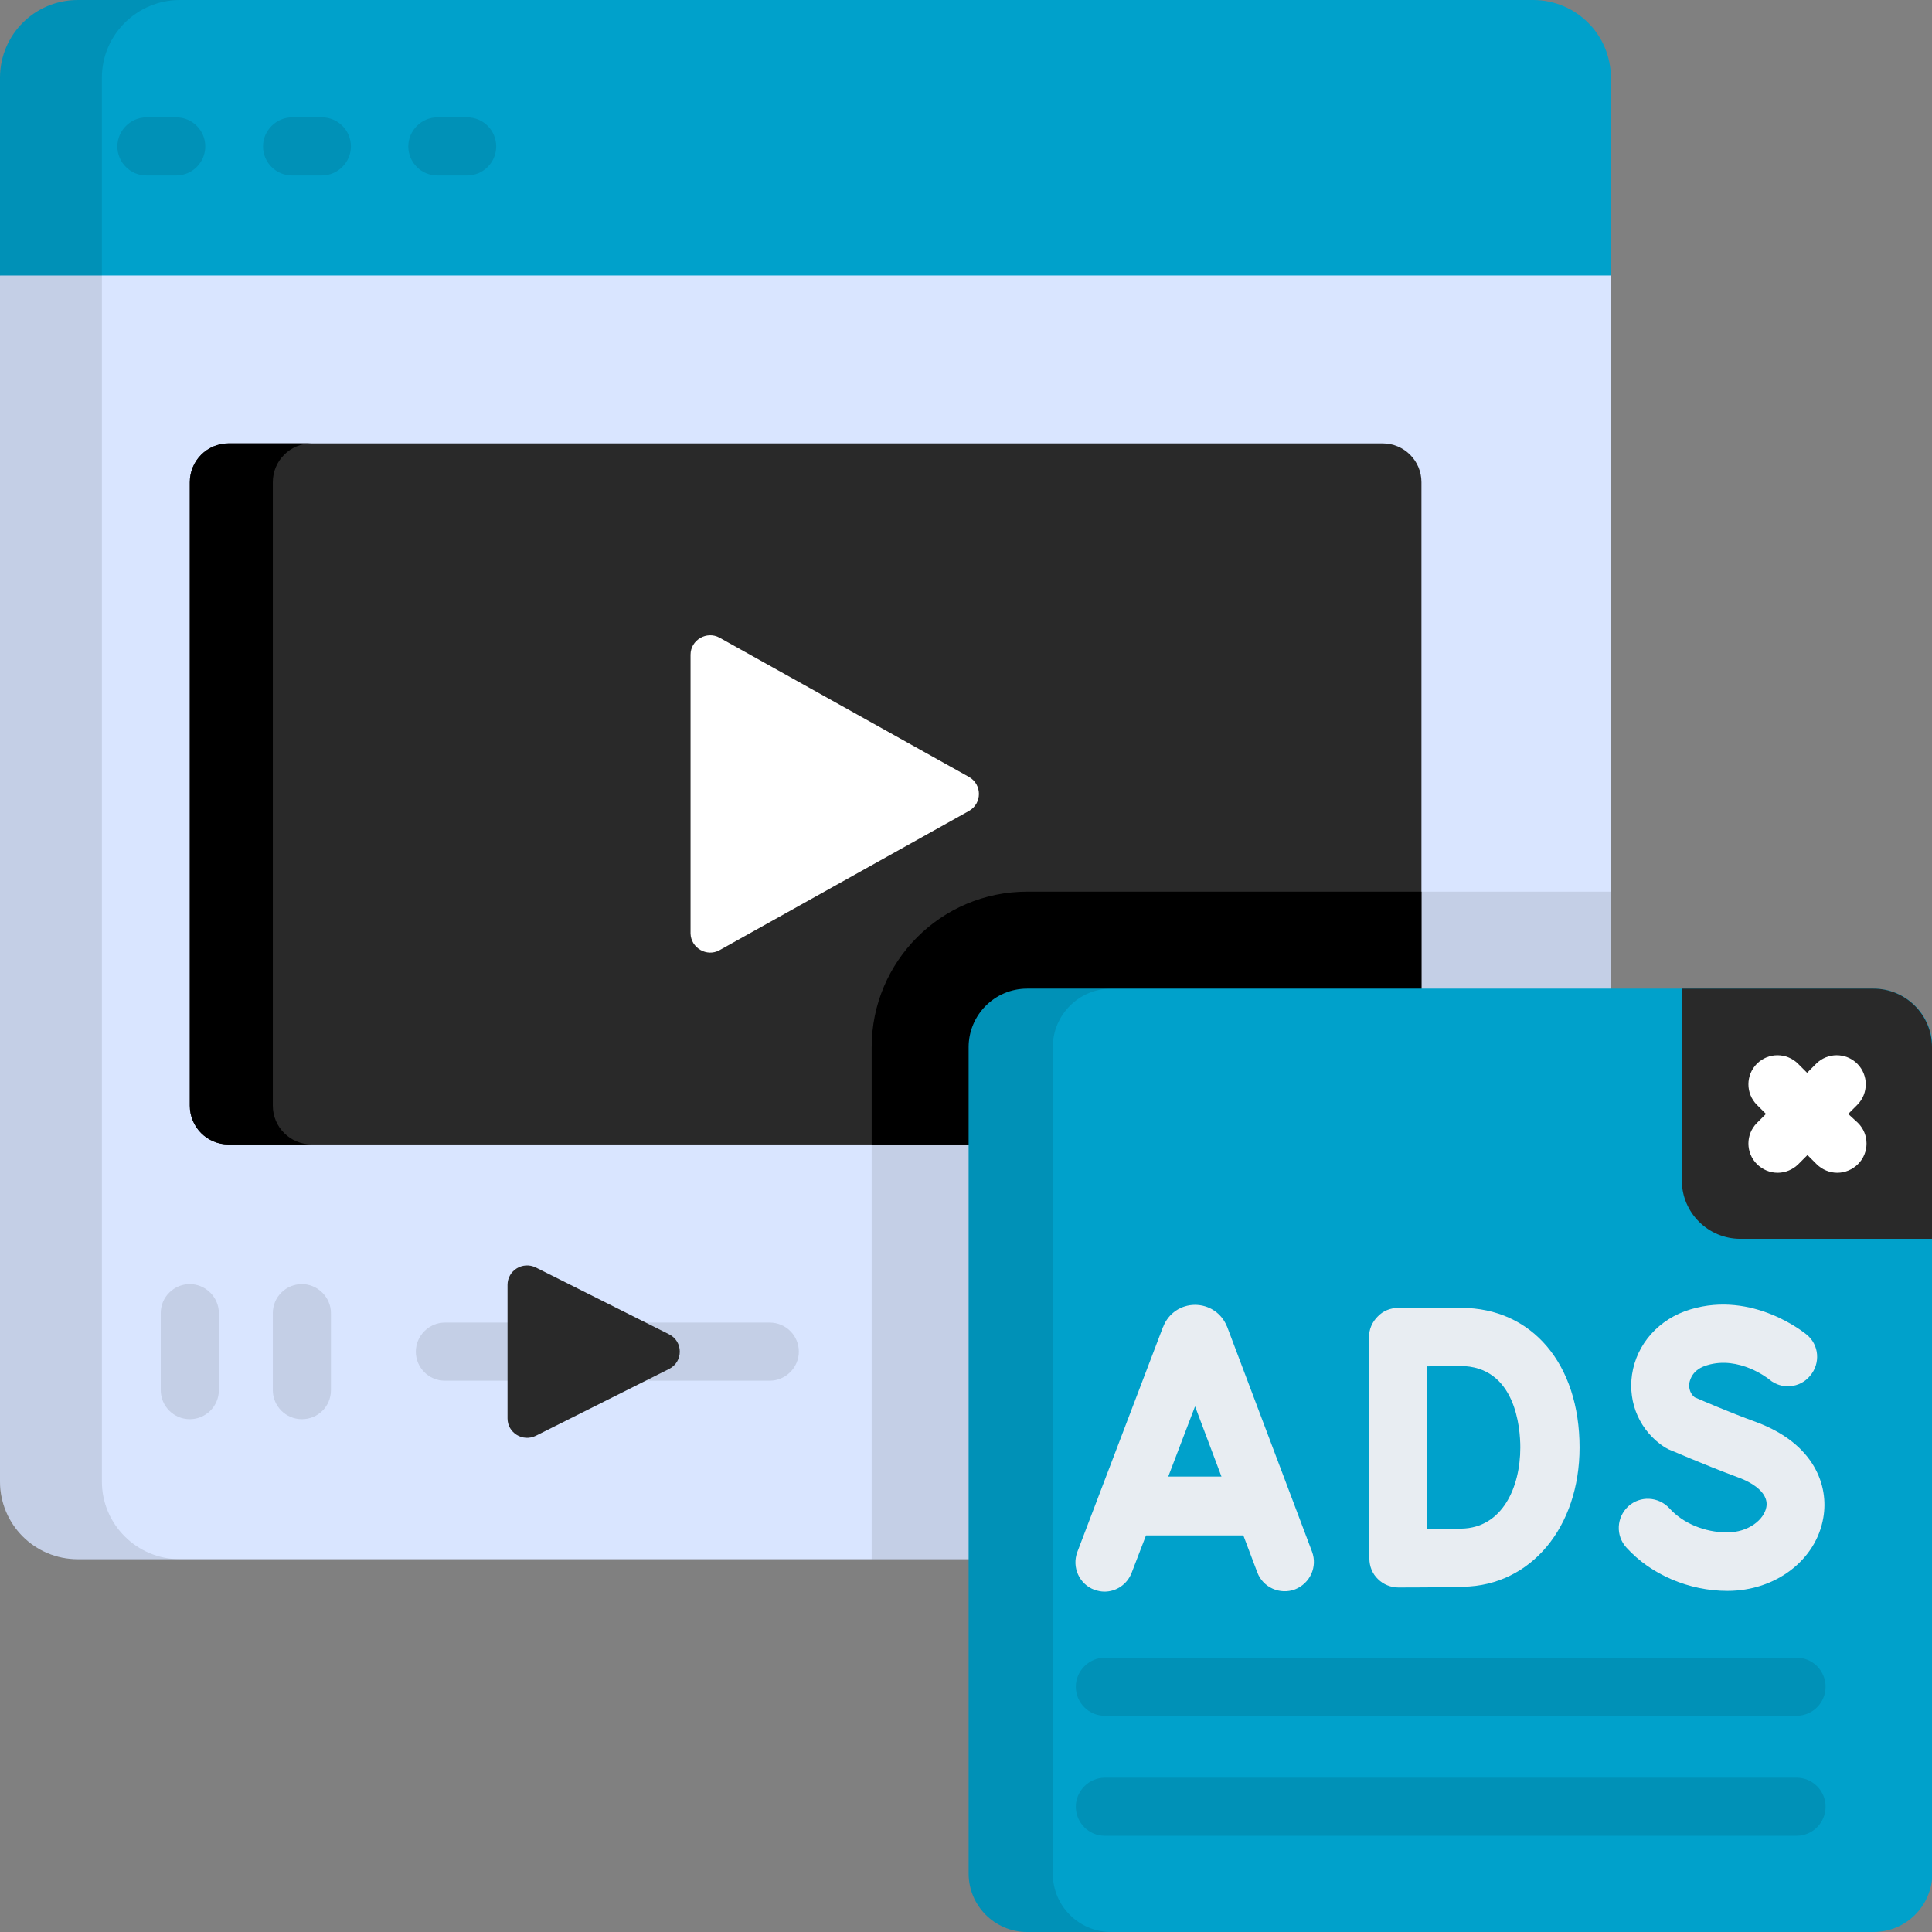
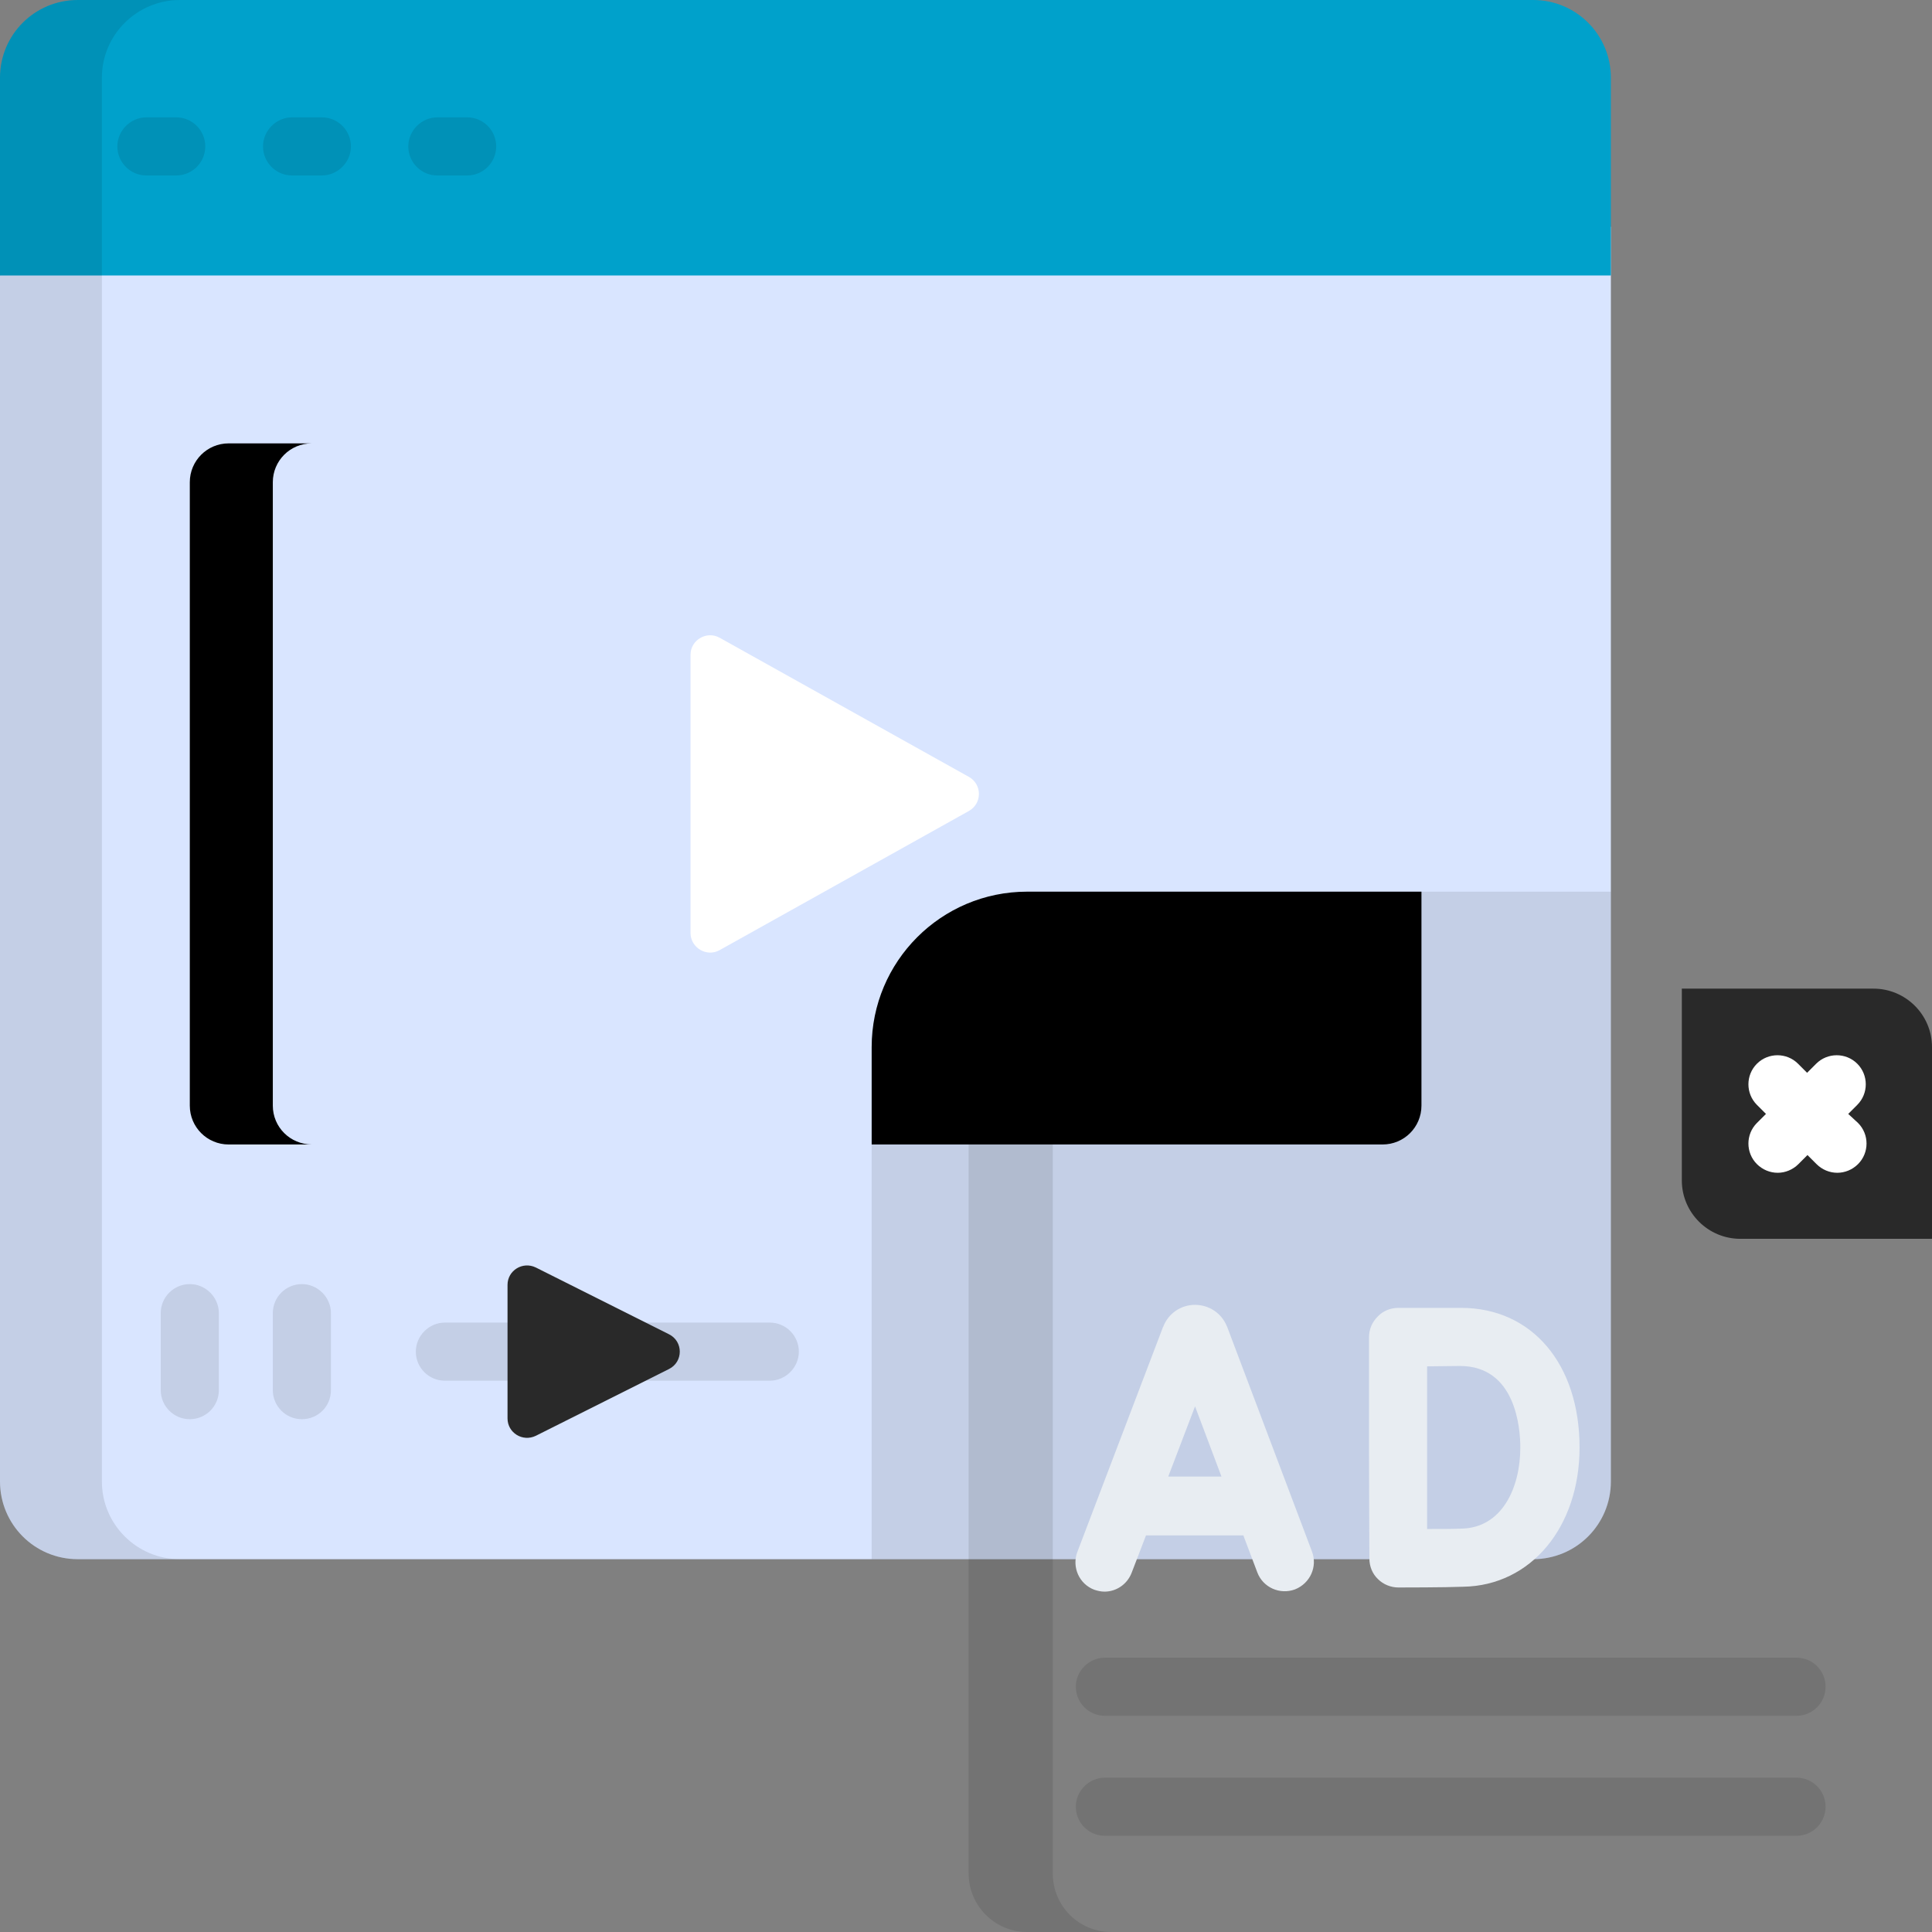
<svg xmlns="http://www.w3.org/2000/svg" version="1.1" id="Capa_1" x="0px" y="0px" viewBox="0 0 512 512" style="enable-background:new 0 0 512 512;" xml:space="preserve">
  <rect x="0" y="0" width="512" height="512" fill="#808080" stroke="none" />
  <style type="text/css">
	.st0{fill:#D9E5FF;}
	.st1{opacity:0.1;}
	.st2{fill:#292929;}
	.st3{fill:#00A1CB;}
	.st4{opacity:0.1;enable-background:new    ;}
	.st5{fill:#FFFFFF;}
	.st6{fill:#E8EDF2;}
</style>
  <g>
    <g>
      <path class="st0" d="M406.3,413.2H20.6C9.2,413.2,0,404,0,392.6V73l9.4-12.9h417.5v332.5C426.9,404,417.7,413.2,406.3,413.2z" />
    </g>
    <g class="st1">
      <path d="M426.9,392.6V236.3h-50.3V293c0,5.7-4.6,10.3-10.3,10.3H231v109.9h175.4C417.7,413.2,426.9,404,426.9,392.6L426.9,392.6z" />
    </g>
    <g>
-       <path class="st2" d="M366.4,303.3H60.6c-5.7,0-10.3-4.6-10.3-10.3V127.8c0-5.7,4.6-10.3,10.3-10.3h305.8c5.7,0,10.3,4.6,10.3,10.3    V293C376.7,298.7,372.1,303.3,366.4,303.3z" />
-     </g>
+       </g>
    <g>
      <path d="M72.3,293V127.8c0-5.7,4.6-10.3,10.3-10.3h-22c-5.7,0-10.3,4.6-10.3,10.3V293c0,5.7,4.6,10.3,10.3,10.3h22.1    C76.9,303.3,72.3,298.7,72.3,293z" />
    </g>
    <g class="st1">
      <path d="M27,392.6V73l-9.5-10.3L7.2,62L0,73v319.6c0,11.4,9.2,20.6,20.6,20.6h27C36.3,413.2,27,404,27,392.6z" />
    </g>
    <g>
      <path class="st3" d="M406.3,0H20.6C9.2,0,0,9.2,0,20.6V73h426.9V20.6C426.9,9.2,417.7,0,406.3,0z" />
    </g>
    <g class="st1">
      <path d="M47.7,0h-27C9.2,0,0,9.2,0,20.6V73h27V20.6C27,9.2,36.3,0,47.7,0z" />
    </g>
    <g>
      <path class="st4" d="M46.7,46.5h-7.9c-4.3,0-7.7-3.5-7.7-7.7s3.5-7.7,7.7-7.7h7.9c4.3,0,7.7,3.5,7.7,7.7S51,46.5,46.7,46.5z" />
    </g>
    <g>
      <path class="st4" d="M85.3,46.5h-7.9c-4.3,0-7.7-3.5-7.7-7.7s3.5-7.7,7.7-7.7h7.9c4.3,0,7.7,3.5,7.7,7.7S89.5,46.5,85.3,46.5z" />
    </g>
    <g>
      <path class="st4" d="M123.8,46.5h-7.9c-4.3,0-7.7-3.5-7.7-7.7s3.5-7.7,7.7-7.7h7.9c4.3,0,7.7,3.5,7.7,7.7S128.1,46.5,123.8,46.5z" />
    </g>
    <g class="st1">
      <path d="M204,365.9h-41.8c-4.3,0-7.7-3.5-7.7-7.7s3.5-7.7,7.7-7.7H204c4.3,0,7.7,3.5,7.7,7.7S208.2,365.9,204,365.9z" />
    </g>
    <g class="st1">
      <path d="M157.8,365.9h-39.9c-4.3,0-7.7-3.5-7.7-7.7s3.5-7.7,7.7-7.7h39.9c4.3,0,7.7,3.5,7.7,7.7S162,365.9,157.8,365.9z" />
    </g>
    <g>
      <path d="M231,277.5v25.8h135.4c5.7,0,10.3-4.6,10.3-10.3v-56.7H272.2C249.4,236.3,231,254.8,231,277.5L231,277.5z" />
    </g>
    <g>
      <path class="st4" d="M50.3,376.1c-4.3,0-7.7-3.5-7.7-7.7V348c0-4.3,3.5-7.7,7.7-7.7s7.7,3.5,7.7,7.7v20.4    C58,372.7,54.5,376.1,50.3,376.1z" />
    </g>
    <g class="st1">
      <path d="M80,376.1c-4.3,0-7.7-3.5-7.7-7.7V348c0-4.3,3.5-7.7,7.7-7.7s7.7,3.5,7.7,7.7v20.4C87.7,372.7,84.3,376.1,80,376.1z" />
    </g>
    <g>
      <path class="st2" d="M134.5,375.9v-35.4c0-3.8,4-6.3,7.5-4.6l35.3,17.7c3.8,1.9,3.8,7.3,0,9.2L142,380.5    C138.5,382.2,134.5,379.7,134.5,375.9L134.5,375.9z" />
    </g>
    <g>
      <path class="st5" d="M190.7,251.8l66.1-36.9c3.5-2,3.5-7,0-9L190.7,169c-3.4-1.9-7.7,0.6-7.7,4.5v73.9    C183.1,251.2,187.3,253.7,190.7,251.8L190.7,251.8z" />
    </g>
    <g>
      <g>
-         <path class="st3" d="M496.5,512H272.2c-8.5,0-15.5-6.9-15.5-15.5v-219c0-8.5,6.9-15.5,15.5-15.5h224.4c8.5,0,15.5,6.9,15.5,15.5     v219C512,505.1,505.1,512,496.5,512z" />
-       </g>
+         </g>
    </g>
    <g class="st1">
      <g>
        <path d="M279,496.5v-219c0-8.5,6.9-15.5,15.5-15.5h-22.3c-8.5,0-15.5,6.9-15.5,15.5v219c0,8.5,6.9,15.5,15.5,15.5h22.3     C285.9,512,279,505.1,279,496.5z" />
      </g>
    </g>
    <g>
      <path class="st2" d="M512,328.3h-50.8c-8.5,0-15.5-6.9-15.5-15.5V262h50.8c8.5,0,15.5,6.9,15.5,15.5V328.3z" />
    </g>
    <path class="st5" d="M489.8,295.2l2.4-2.4c3-3,3-7.9,0-10.9s-7.9-3-10.9,0l-2.4,2.4l-2.4-2.4c-3-3-7.9-3-10.9,0s-3,7.9,0,10.9   l2.4,2.4l-2.4,2.4c-3,3-3,7.9,0,10.9c1.5,1.5,3.5,2.3,5.5,2.3s4-0.8,5.5-2.3l2.4-2.4l2.4,2.4c1.5,1.5,3.5,2.3,5.5,2.3   s4-0.8,5.5-2.3c3-3,3-7.9,0-10.9L489.8,295.2z" />
    <path class="st6" d="M347.7,411.2l-22.5-59.6c0-0.1-0.1-0.1-0.1-0.2c-1.4-3.4-4.7-5.6-8.4-5.6l0,0c-3.7,0-7,2.2-8.4,5.7   c0,0.1,0,0.1-0.1,0.2l-22.7,59.6c-1.5,4,0.5,8.5,4.5,10c0.9,0.3,1.8,0.5,2.7,0.5c3.1,0,6-1.9,7.2-5l3.8-9.9h25.8l3.7,9.8   c1.5,4,6,6,10,4.5C347.2,419.6,349.2,415.2,347.7,411.2L347.7,411.2z M309.6,391.3l7.1-18.6l7,18.6H309.6z" />
    <g>
      <g>
-         <path class="st6" d="M457.8,421.6c-10.2,0-20.3-4.3-26.8-11.5c-2.9-3.2-2.6-8,0.5-10.9c3.2-2.9,8-2.6,10.9,0.5     c3.6,4,9.4,6.4,15.3,6.4c5.7,0,9.8-3.4,10.4-6.7c0.8-4.4-5.2-7.1-7.8-8c-9.4-3.5-17.7-7.2-18.1-7.3c-0.4-0.2-0.7-0.4-1.1-0.6     c-6.4-4.2-9.7-11.5-8.6-19.2c1.2-8.1,7.1-14.8,15.5-17.3c16.6-5,30.3,6.3,30.8,6.7c3.3,2.7,3.7,7.6,0.9,10.9     c-2.7,3.3-7.6,3.7-10.8,1c-0.2-0.2-8-6.4-16.5-3.8c-3.8,1.1-4.5,3.7-4.7,4.7c-0.1,0.7-0.2,2.5,1.4,3.8c2.1,0.9,9,3.9,16.4,6.6     c15.3,5.7,19.2,16.8,17.7,25.3C481.3,413.4,470.6,421.6,457.8,421.6L457.8,421.6z" />
-       </g>
+         </g>
    </g>
    <g>
      <path class="st6" d="M370.6,420.7c-2,0-4-0.8-5.4-2.2c-1.5-1.4-2.3-3.4-2.3-5.5c0,0-0.1-21.3-0.1-29.4c0-6.7,0-29.2,0-29.2    c0-2.1,0.8-4,2.3-5.5c1.4-1.5,3.4-2.3,5.5-2.3h16.6c18.8,0,31.4,14.9,31.4,37c0,21.1-12.9,36.6-30.8,36.9    C383,420.7,371.2,420.7,370.6,420.7L370.6,420.7L370.6,420.7z M378.2,362.1c0,7.2,0,17.4,0,21.5c0,4.9,0,14.7,0,21.6    c3.4,0,7,0,9.1-0.1c10.8-0.2,15.6-10.9,15.6-21.5c0-5.1-1.2-21.6-16-21.6L378.2,362.1L378.2,362.1z" />
    </g>
    <g>
      <path class="st4" d="M476.1,454.7H292.8c-4.3,0-7.7-3.5-7.7-7.7s3.5-7.7,7.7-7.7h183.3c4.3,0,7.7,3.5,7.7,7.7    S480.4,454.7,476.1,454.7z" />
    </g>
    <g class="st1">
      <path d="M476.1,486.5H292.8c-4.3,0-7.7-3.5-7.7-7.7s3.5-7.7,7.7-7.7h183.3c4.3,0,7.7,3.5,7.7,7.7S480.4,486.5,476.1,486.5z" />
    </g>
  </g>
</svg>